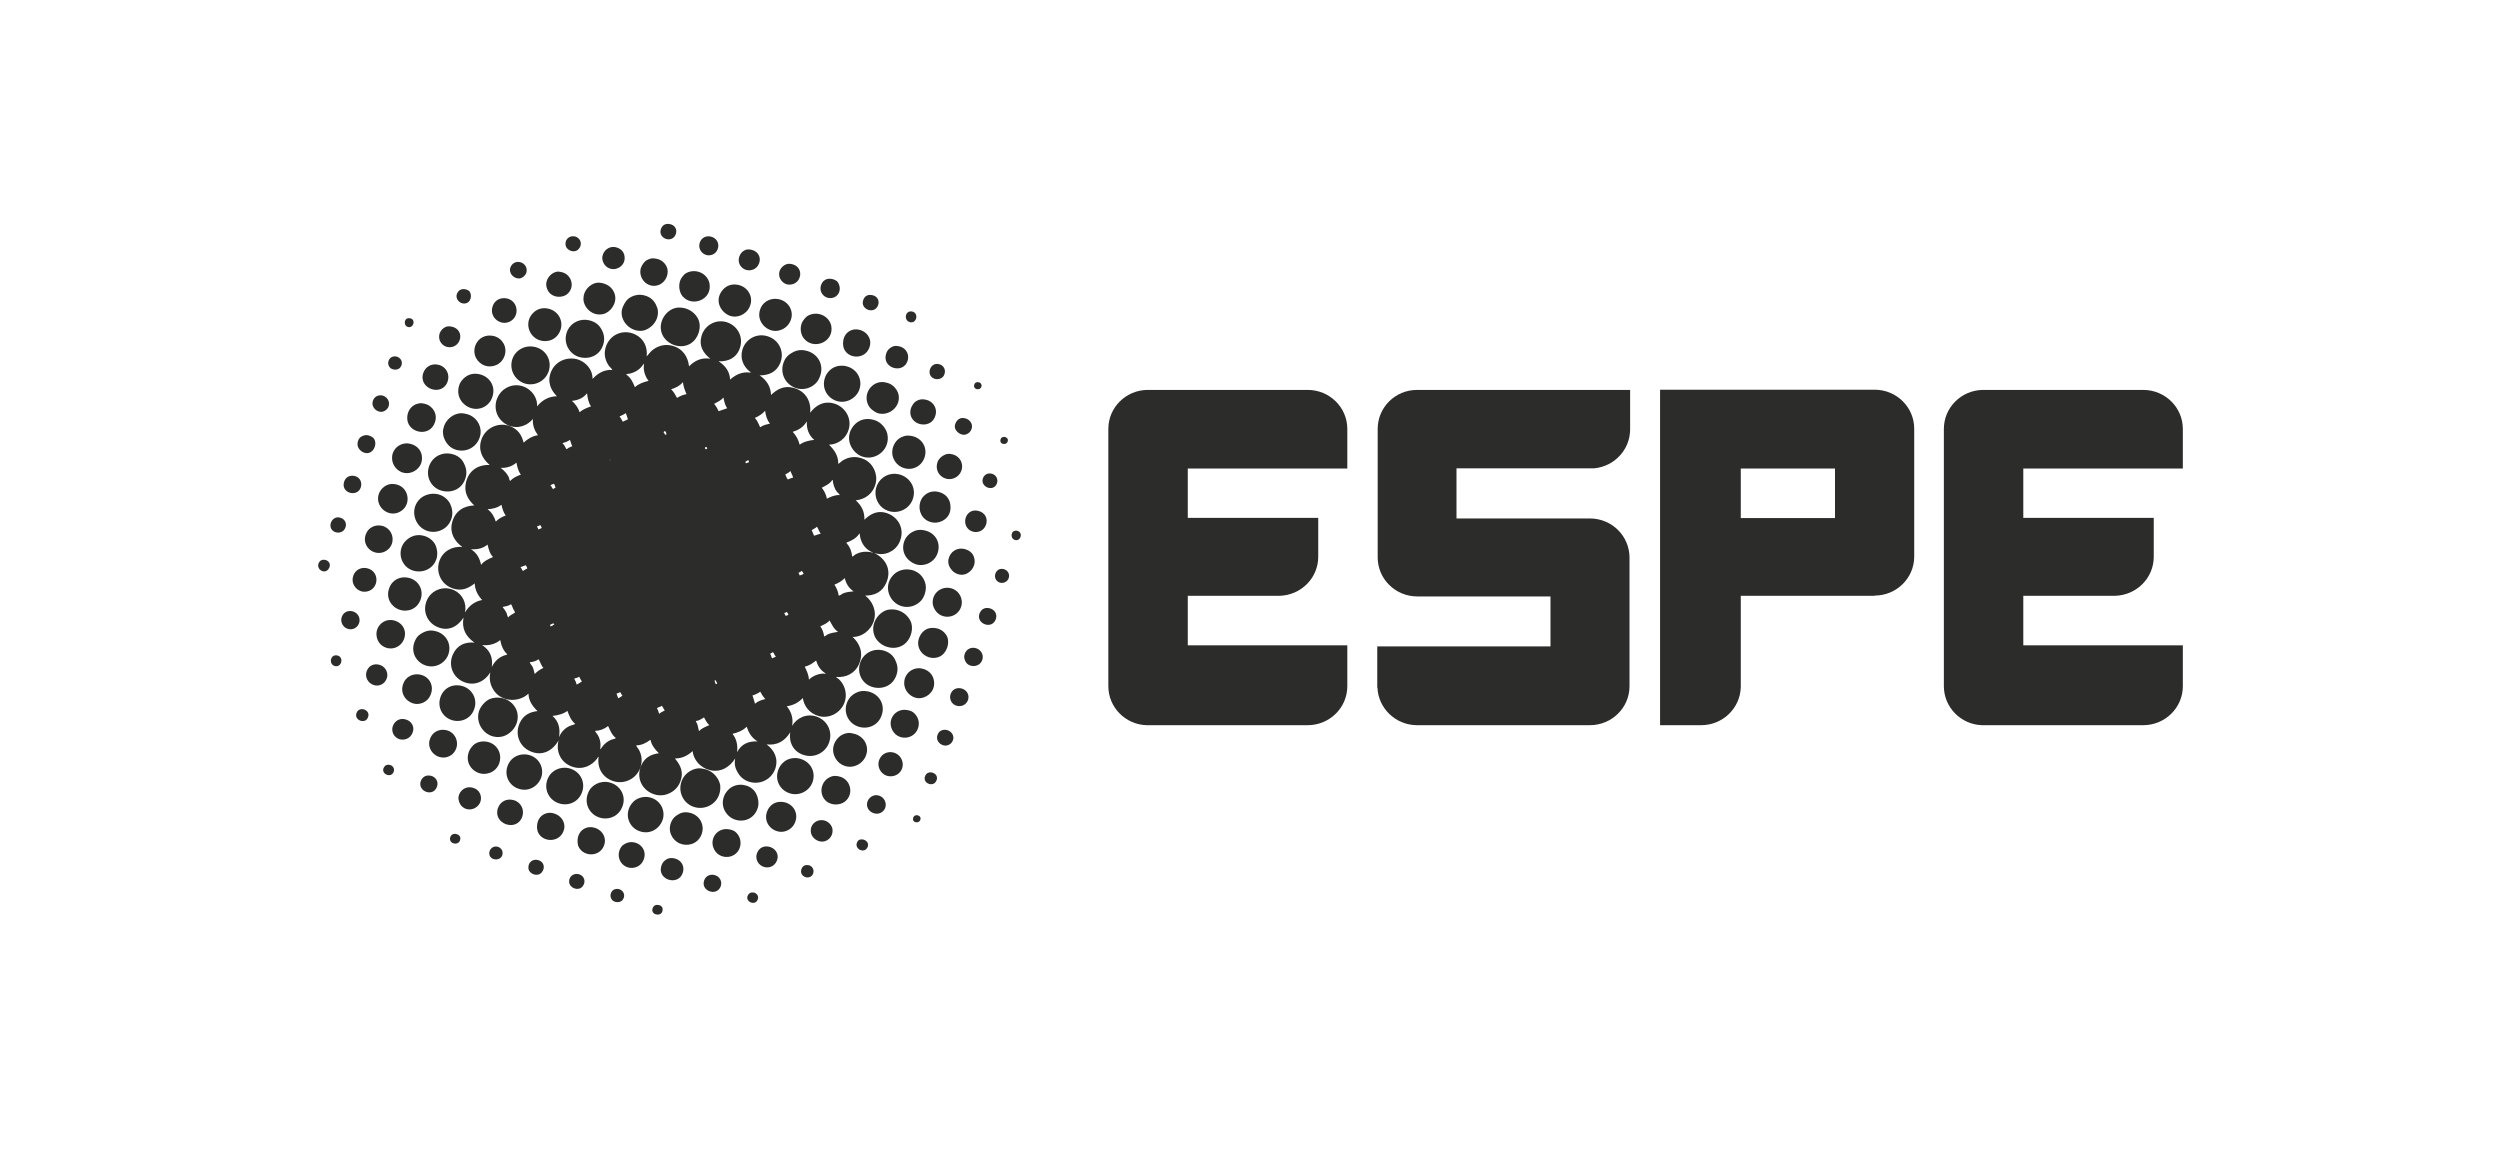
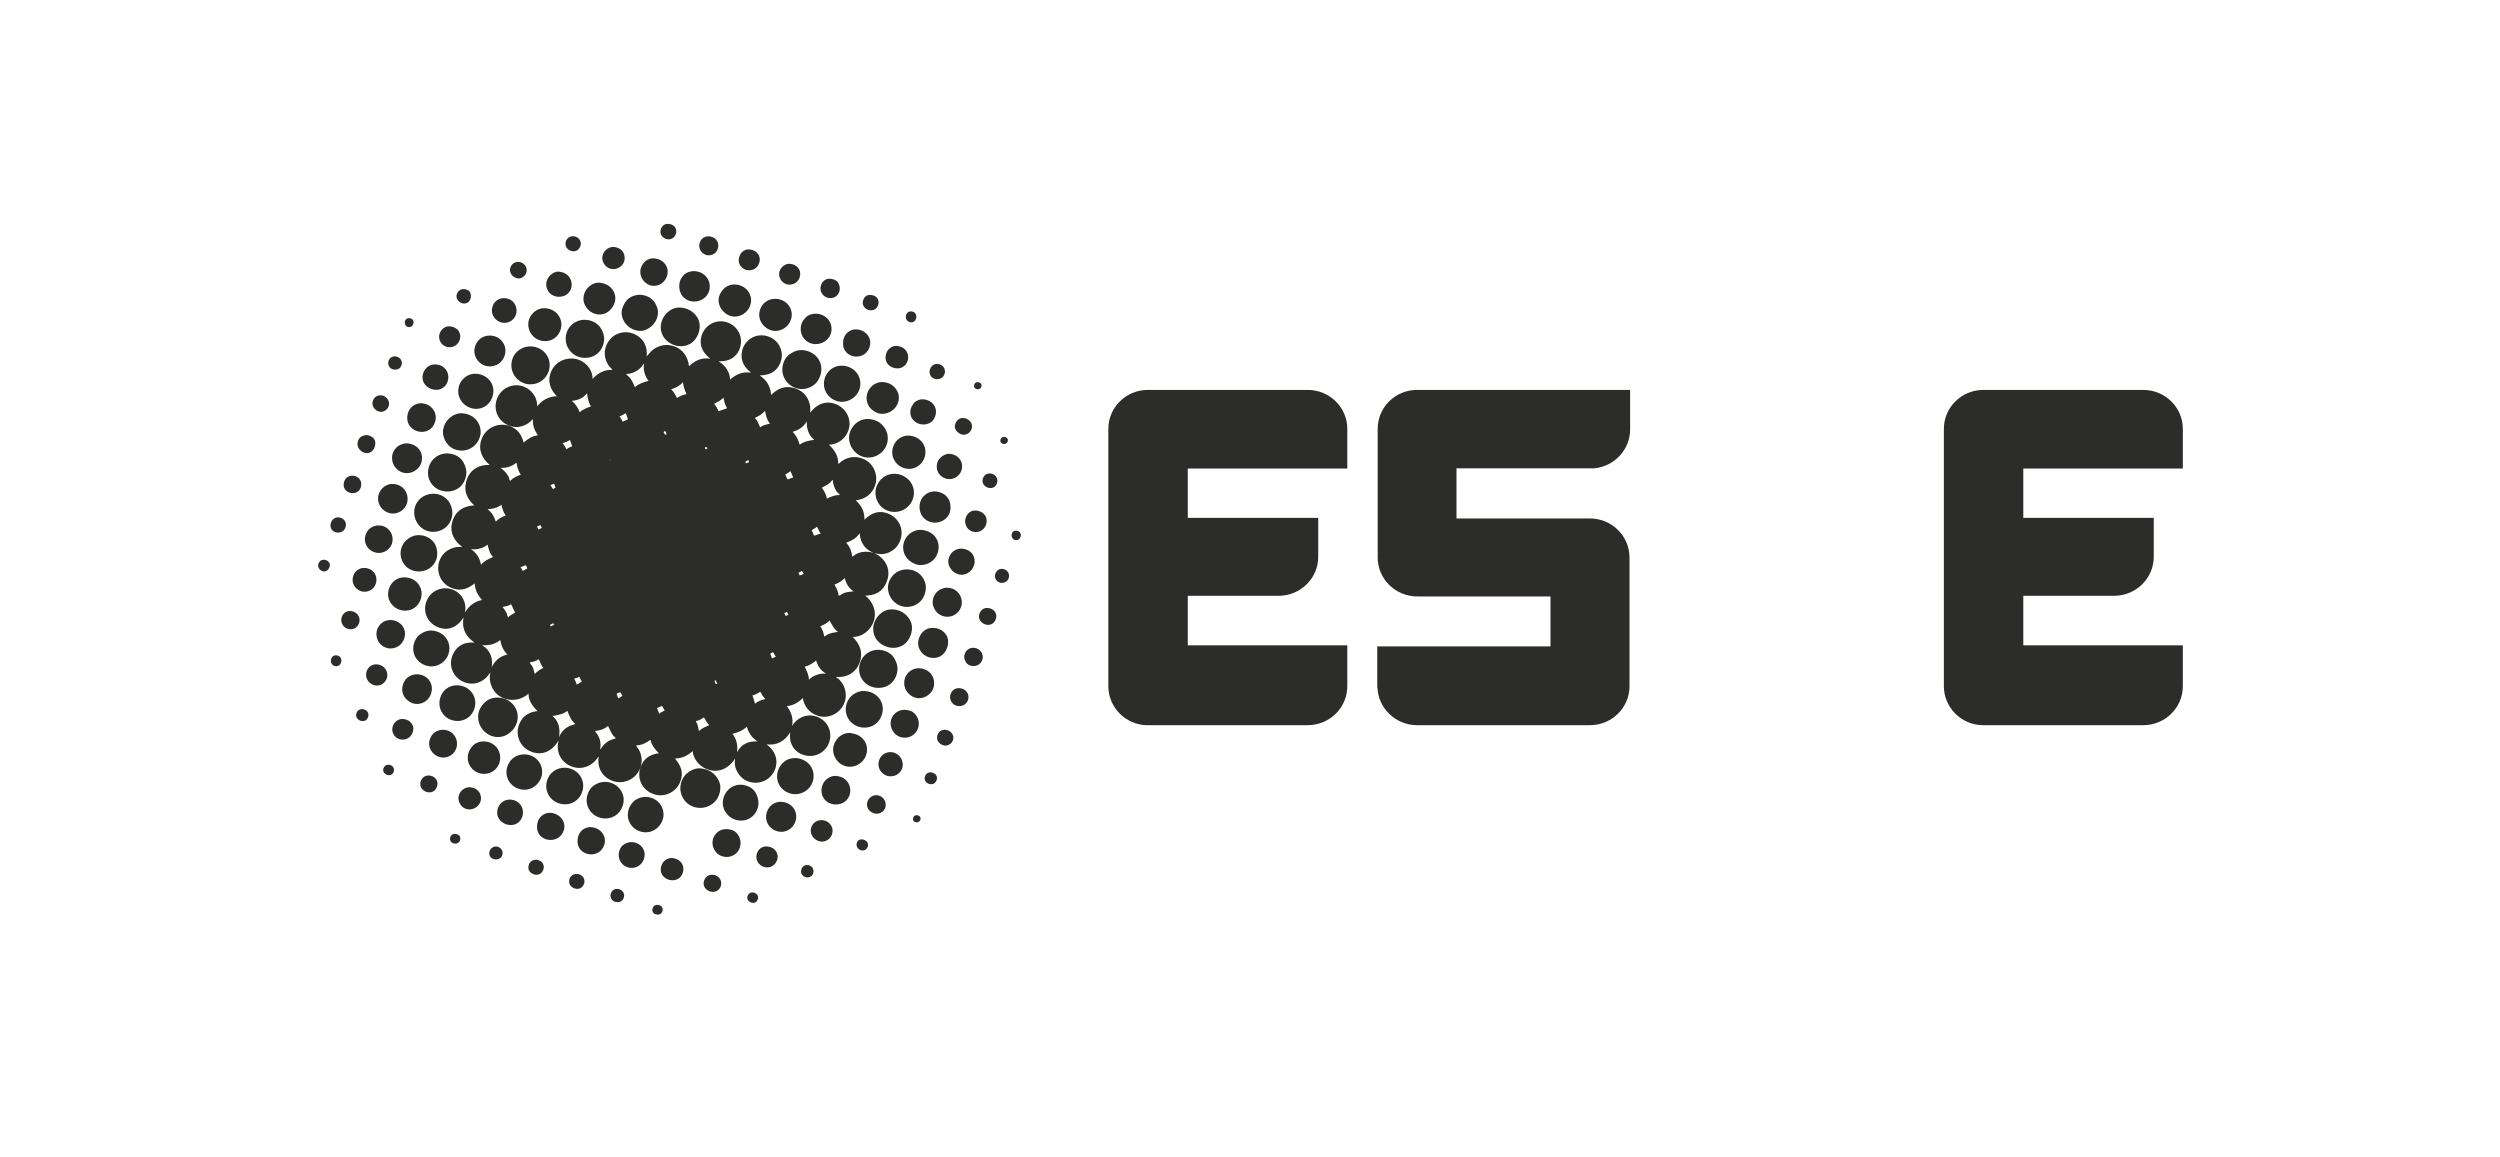
<svg xmlns="http://www.w3.org/2000/svg" width="134px" height="62px" viewBox="0 0 134 62" version="1.1">
  <title>espe</title>
  <g id="espe" stroke="none" stroke-width="1" fill="none" fill-rule="evenodd">
    <g id="sioux-logo-espe-bianco-v2" transform="translate(17, 12)" fill="#2C2C2A" fill-rule="nonzero">
      <path d="M22.972,2.461 C23.209,2.54 23.57,2.461 23.694,2.099 C23.807,1.761 23.604,1.456 23.276,1.388 C23.096,1.343 22.972,1.377 22.881,1.433 C22.802,1.478 22.689,1.569 22.633,1.738 C22.508,2.066 22.7,2.371 22.972,2.461 Z" id="Path" />
      <path d="M25.139,3.229 C25.376,3.308 25.738,3.229 25.862,2.868 C25.975,2.529 25.772,2.224 25.444,2.156 C25.264,2.111 25.139,2.156 25.049,2.213 C24.97,2.258 24.857,2.348 24.789,2.518 C24.687,2.823 24.868,3.128 25.139,3.229 Z" id="Path" />
      <path d="M20.87,1.671 C21.096,1.727 21.356,1.626 21.458,1.377 C21.593,1.061 21.413,0.745 21.085,0.677 C20.837,0.632 20.622,0.733 20.52,0.97 C20.396,1.264 20.565,1.592 20.87,1.671 Z" id="Path" />
      <path d="M27.565,3.975 C27.689,3.964 27.814,3.896 27.87,3.828 C28.107,3.591 28.006,3.218 27.87,3.083 C27.814,3.026 27.667,2.959 27.554,2.947 C27.396,2.925 27.294,2.959 27.226,3.004 C27.192,3.026 27.113,3.072 27.057,3.173 C26.82,3.602 27.158,4.02 27.565,3.975 Z" id="Path" />
      <path d="M19.222,0.552 C19.312,0.304 19.177,0.055 18.894,0.01 C18.657,-0.035 18.488,0.078 18.42,0.292 C18.262,0.789 19.03,1.072 19.222,0.552 Z" id="Path" />
      <path d="M30.066,4.359 C30.156,4.111 30.02,3.862 29.738,3.817 C29.489,3.772 29.331,3.885 29.264,4.099 C29.105,4.585 29.873,4.879 30.066,4.359 Z" id="Path" />
      <path d="M31.749,5.262 C32.133,5.387 32.269,4.777 31.896,4.698 C31.523,4.619 31.422,5.149 31.749,5.262 Z" id="Path" />
      <path d="M22.238,4.957 C22.622,5.036 23.13,4.787 23.243,4.256 C23.333,3.816 23.04,3.353 22.531,3.262 C22.159,3.195 21.842,3.353 21.65,3.658 C21.278,4.245 21.752,4.866 22.238,4.957 Z" id="Path" />
      <path d="M24.418,5.725 C24.802,5.804 25.31,5.556 25.423,5.025 C25.513,4.584 25.22,4.121 24.711,4.031 C24.339,3.963 23.966,4.133 23.796,4.46 C23.491,5.07 23.921,5.624 24.418,5.725 Z" id="Path" />
      <path d="M19.579,3.873 C20.099,4.495 21.206,4.054 21.025,3.173 C20.969,2.913 20.743,2.631 20.381,2.552 C20.099,2.495 19.85,2.574 19.692,2.699 C19.67,2.721 19.523,2.868 19.466,3.015 C19.353,3.309 19.41,3.659 19.579,3.873 Z" id="Path" />
      <path d="M26.098,6.154 C26.617,6.776 27.724,6.335 27.555,5.454 C27.498,5.194 27.272,4.912 26.911,4.833 C26.629,4.776 26.38,4.855 26.222,4.98 C26.199,5.002 26.052,5.149 25.985,5.296 C25.86,5.59 25.917,5.94 26.098,6.154 Z" id="Path" />
      <path d="M18.237,3.297 C18.576,3.218 18.87,2.811 18.768,2.394 C18.712,2.179 18.508,1.93 18.204,1.874 C18.057,1.84 17.955,1.84 17.865,1.863 C17.797,1.885 17.673,1.93 17.605,1.987 C17.548,2.032 17.402,2.19 17.345,2.382 C17.209,2.902 17.673,3.444 18.237,3.297 Z" id="Path" />
      <path d="M29.634,6.504 C29.713,6.132 29.453,5.748 29.024,5.668 C28.742,5.612 28.493,5.725 28.347,5.906 C28.143,6.154 28.166,6.55 28.245,6.708 C28.505,7.284 29.476,7.272 29.634,6.504 Z" id="Path" />
      <path d="M31.53,7.555 C31.631,7.431 31.688,7.262 31.677,7.115 C31.665,6.866 31.496,6.629 31.191,6.561 C31.033,6.527 30.931,6.539 30.852,6.573 C30.739,6.618 30.558,6.731 30.491,6.979 C30.299,7.646 31.157,7.984 31.53,7.555 Z" id="Path" />
      <path d="M15.435,2.224 C15.842,2.676 16.576,2.303 16.474,1.727 C16.44,1.49 16.271,1.298 15.955,1.241 C15.65,1.196 15.345,1.41 15.288,1.749 C15.254,1.919 15.345,2.122 15.435,2.224 Z" id="Path" />
      <path d="M14.011,1.354 C14.237,1.117 14.135,0.766 13.83,0.676 C13.559,0.608 13.288,0.789 13.311,1.105 C13.333,1.422 13.785,1.602 14.011,1.354 Z" id="Path" />
      <path d="M33.013,8.267 C33.239,8.391 33.499,8.301 33.589,8.132 C33.747,7.849 33.578,7.544 33.284,7.51 C32.866,7.443 32.64,8.052 33.013,8.267 Z" id="Path" />
      <path d="M29.838,21.28 C30.008,20.737 29.759,20.218 29.375,19.924 C29.861,19.924 30.29,19.743 30.505,19.235 C30.81,18.535 30.471,17.936 29.861,17.642 C30.166,17.733 30.426,17.71 30.652,17.609 C30.866,17.518 31.081,17.337 31.205,17.078 C31.544,16.355 31.137,15.654 30.437,15.474 C29.963,15.361 29.613,15.587 29.33,15.858 C29.353,15.428 29.172,15.09 28.867,14.818 C29.387,14.762 29.805,14.457 29.94,13.892 C30.053,13.407 29.805,12.842 29.319,12.616 C28.844,12.401 28.438,12.514 28.167,12.684 C28.076,12.74 28.02,12.819 27.93,12.864 C27.941,12.435 27.726,12.119 27.433,11.836 C27.896,11.825 28.37,11.52 28.506,10.955 C28.652,10.357 28.246,9.747 27.636,9.611 C27.116,9.487 26.71,9.747 26.427,10.12 C26.484,9.544 26.213,8.967 25.524,8.787 C25.027,8.651 24.643,8.866 24.326,9.171 C24.315,8.73 24.1,8.38 23.716,8.12 C24.191,8.12 24.609,7.962 24.823,7.454 C25.061,6.855 24.755,6.257 24.225,6.053 C23.603,5.805 22.96,6.155 22.79,6.754 C22.655,7.239 22.858,7.646 23.174,7.906 C23.197,7.917 23.242,7.928 23.231,7.973 C22.768,7.906 22.429,8.086 22.135,8.346 C22.112,7.928 21.898,7.612 21.514,7.363 C22.045,7.397 22.519,7.16 22.677,6.595 C22.824,6.076 22.576,5.534 22.056,5.308 C21.446,5.048 20.768,5.398 20.599,6.019 C20.452,6.539 20.689,6.923 21.073,7.228 C20.587,7.149 20.226,7.341 19.932,7.635 C19.876,7.149 19.627,6.686 19.017,6.528 C18.588,6.415 18.193,6.573 17.933,6.799 C17.831,6.889 17.764,7.002 17.662,7.104 C17.718,6.607 17.515,6.144 17.029,5.918 C16.397,5.624 15.64,5.929 15.448,6.675 C15.358,7.025 15.459,7.363 15.64,7.612 C15.697,7.691 15.787,7.748 15.821,7.827 C15.38,7.804 15.041,8.007 14.759,8.312 C14.782,7.725 14.217,7.172 13.55,7.217 C13.144,7.239 12.737,7.465 12.545,7.906 C12.308,8.459 12.523,8.911 12.85,9.239 C12.421,9.25 12.071,9.431 11.788,9.781 C11.822,9.227 11.359,8.696 10.749,8.651 C10.32,8.617 9.846,8.866 9.654,9.34 C9.416,9.905 9.665,10.549 10.241,10.797 C10.783,11.023 11.28,10.797 11.562,10.458 C11.54,10.809 11.653,11.08 11.834,11.328 C11.529,11.373 11.291,11.52 11.065,11.724 C10.975,11.351 10.783,11.001 10.309,10.831 C9.687,10.617 9.021,10.944 8.806,11.554 C8.614,12.108 8.84,12.582 9.247,12.921 C8.693,12.898 8.151,13.158 7.982,13.836 C7.846,14.367 8.072,14.773 8.422,15.09 C7.891,15.112 7.383,15.361 7.225,16.038 C7.101,16.581 7.372,17.021 7.778,17.315 C7.248,17.27 6.728,17.541 6.547,18.083 C6.355,18.648 6.626,19.325 7.27,19.54 C7.767,19.709 8.129,19.517 8.445,19.269 C8.456,19.619 8.614,19.913 8.84,20.161 C8.468,20.229 8.151,20.444 7.925,20.828 C8.027,20.319 7.778,19.834 7.327,19.63 C6.773,19.382 6.141,19.619 5.892,20.15 C5.61,20.76 5.915,21.37 6.423,21.596 C7.044,21.878 7.541,21.573 7.846,21.099 C7.733,21.697 7.971,22.127 8.434,22.443 C7.925,22.398 7.496,22.578 7.27,23.087 C7.01,23.685 7.293,24.307 7.835,24.544 C8.411,24.792 8.965,24.555 9.281,24.036 C9.179,24.499 9.349,24.939 9.642,25.21 C10.162,25.673 10.941,25.56 11.325,25.176 C11.337,25.56 11.54,25.854 11.811,26.114 C11.404,26.159 11.043,26.328 10.851,26.769 C10.58,27.379 10.862,28.012 11.404,28.26 C12.037,28.554 12.613,28.26 12.941,27.684 C12.782,28.283 13.053,28.881 13.675,29.096 C14.239,29.288 14.737,29.028 15.019,28.644 C15.041,28.61 15.041,28.565 15.087,28.565 C14.996,29.175 15.301,29.672 15.855,29.864 C16.465,30.067 17.12,29.74 17.323,29.141 C17.447,28.791 17.391,28.463 17.255,28.204 C17.21,28.113 17.142,28.068 17.097,27.955 C17.402,27.944 17.639,27.82 17.865,27.65 C17.922,27.933 18.102,28.17 18.317,28.373 C17.911,28.429 17.572,28.588 17.38,29.006 C17.052,29.706 17.447,30.429 18.148,30.598 C18.645,30.722 19.198,30.463 19.424,29.988 C19.695,29.401 19.469,29.006 19.176,28.655 C19.56,28.655 19.865,28.497 20.124,28.26 C20.17,28.701 20.508,29.141 21.039,29.277 C21.627,29.423 22.112,29.119 22.406,28.655 C22.35,28.938 22.406,29.175 22.53,29.39 C22.643,29.593 22.847,29.808 23.14,29.898 C23.728,30.09 24.349,29.785 24.552,29.209 C24.733,28.678 24.518,28.215 24.089,27.899 C24.643,27.966 25.061,27.729 25.354,27.255 C25.275,27.808 25.535,28.294 26.066,28.463 C26.642,28.655 27.252,28.35 27.444,27.786 C27.647,27.176 27.32,26.6 26.766,26.408 C26.235,26.227 25.716,26.475 25.456,26.905 C25.535,26.475 25.399,26.137 25.173,25.854 C25.512,25.809 25.795,25.662 26.032,25.414 C26.088,25.82 26.359,26.238 26.902,26.385 C27.5,26.543 28.144,26.159 28.302,25.538 C28.415,25.097 28.235,24.634 27.93,24.374 C27.896,24.352 27.828,24.341 27.828,24.284 C28.347,24.329 28.833,24.092 29.048,23.584 C29.296,23.008 29.093,22.499 28.698,22.138 C29.161,22.161 29.669,21.81 29.838,21.28 Z M10.681,12.797 C10.727,13.023 10.772,13.248 10.919,13.44 C10.704,13.519 10.501,13.61 10.343,13.779 C10.297,13.723 10.297,13.655 10.275,13.587 C10.184,13.395 10.038,13.226 9.834,13.079 C10.162,13.09 10.444,13 10.681,12.797 Z M10.105,15.632 C9.913,15.7 9.721,15.801 9.574,15.959 C9.495,15.7 9.371,15.474 9.134,15.293 C9.416,15.282 9.665,15.214 9.879,15.056 C9.925,15.259 9.981,15.462 10.105,15.632 Z M8.784,18.275 C8.716,17.936 8.569,17.642 8.242,17.439 C8.592,17.462 8.885,17.394 9.134,17.191 C9.19,17.428 9.247,17.676 9.428,17.857 C9.19,17.959 8.953,18.06 8.784,18.275 Z M14.465,9.08 C14.499,9.329 14.533,9.577 14.68,9.781 C14.465,9.86 14.239,9.939 14.07,10.097 C13.991,9.871 13.855,9.657 13.652,9.487 C13.968,9.453 14.251,9.352 14.465,9.08 Z M11.879,16.389 C11.822,16.343 11.834,16.276 11.777,16.23 C11.834,16.185 11.901,16.185 11.958,16.14 C11.969,16.14 12.037,16.287 12.037,16.287 C12.014,16.343 11.901,16.332 11.879,16.389 Z M11.257,18.478 C11.178,18.501 11.111,18.557 11.032,18.602 C10.964,18.546 10.964,18.456 10.896,18.399 C10.998,18.365 11.088,18.331 11.178,18.297 C11.224,18.354 11.257,18.41 11.257,18.478 Z M12.647,14.22 C12.579,14.152 12.568,14.073 12.5,14.005 C12.556,13.971 12.636,13.96 12.692,13.926 C12.737,13.983 12.737,14.062 12.782,14.118 C12.748,14.186 12.681,14.163 12.647,14.22 Z M13.471,12.006 C13.46,12.006 13.392,12.085 13.37,12.074 C13.336,12.062 13.291,11.938 13.268,11.904 C13.223,11.836 13.189,11.791 13.144,11.757 C13.291,11.712 13.426,11.667 13.55,11.577 C13.596,11.69 13.618,11.814 13.675,11.916 C13.618,11.949 13.528,11.972 13.471,12.006 Z M10.388,20.387 C10.433,20.432 10.456,20.511 10.501,20.624 C10.523,20.67 10.614,20.805 10.602,20.828 C10.602,20.85 10.433,20.929 10.41,20.952 C10.331,20.997 10.286,21.031 10.241,21.099 C10.184,21.02 10.184,20.929 10.151,20.85 C10.094,20.737 10.015,20.636 9.936,20.534 C10.105,20.5 10.263,20.478 10.388,20.387 Z M9.947,23.166 C9.71,23.267 9.507,23.459 9.36,23.753 C9.428,23.245 9.27,22.85 8.84,22.578 C9.224,22.612 9.552,22.522 9.812,22.307 C9.868,22.601 9.97,22.872 10.196,23.075 C10.117,23.121 10.026,23.121 9.947,23.166 Z M11.664,24.126 C11.619,24.002 11.608,23.866 11.551,23.753 C11.506,23.663 11.427,23.595 11.393,23.493 C11.574,23.482 11.732,23.437 11.867,23.335 C11.969,23.482 11.992,23.663 12.127,23.798 C11.969,23.877 11.8,23.968 11.664,24.126 Z M12.715,21.46 C12.647,21.517 12.579,21.562 12.5,21.573 C12.511,21.539 12.489,21.517 12.477,21.494 C12.545,21.471 12.669,21.359 12.715,21.46 Z M15.719,12.706 C15.73,12.74 15.674,12.65 15.674,12.627 C15.663,12.593 15.719,12.684 15.719,12.706 Z M16.386,10.605 C16.318,10.515 16.284,10.402 16.205,10.323 C16.318,10.266 16.442,10.221 16.544,10.142 C16.589,10.244 16.612,10.368 16.657,10.47 C16.566,10.538 16.465,10.549 16.386,10.605 Z M17.029,8.753 C16.928,8.493 16.815,8.245 16.555,8.064 C16.634,8.03 16.736,8.041 16.826,8.007 C17.075,7.94 17.346,7.77 17.504,7.488 C17.526,7.556 17.504,7.623 17.504,7.691 C17.504,7.94 17.606,8.222 17.764,8.414 C17.493,8.482 17.244,8.561 17.029,8.753 Z M19.605,8.482 C19.627,8.708 19.706,8.922 19.797,9.126 C19.616,9.159 19.447,9.227 19.289,9.329 C19.198,9.171 19.119,9.001 18.972,8.866 C19.221,8.787 19.435,8.685 19.605,8.482 Z M14.047,24.273 C14.093,24.352 14.127,24.453 14.194,24.521 C14.104,24.578 14.014,24.657 13.901,24.691 C13.889,24.578 13.833,24.476 13.776,24.374 C13.867,24.341 13.968,24.329 14.047,24.273 Z M18.566,11.17 C18.577,11.125 18.622,11.125 18.645,11.102 C18.701,11.147 18.712,11.215 18.724,11.283 C18.622,11.351 18.633,11.227 18.566,11.17 Z M13.584,26.893 C13.347,26.984 13.099,27.176 12.963,27.515 C13.042,27.04 12.941,26.656 12.613,26.374 C12.907,26.34 13.189,26.272 13.415,26.103 C13.505,26.362 13.607,26.611 13.833,26.803 C13.754,26.848 13.675,26.859 13.584,26.893 Z M21.774,9.306 C21.819,9.51 21.853,9.713 21.977,9.882 C21.819,9.928 21.672,9.995 21.514,10.041 C21.457,9.894 21.378,9.769 21.277,9.645 C21.457,9.544 21.638,9.476 21.774,9.306 Z M16.239,25.097 C16.295,25.154 16.307,25.233 16.363,25.289 C16.284,25.346 16.216,25.402 16.126,25.425 C16.115,25.335 16.069,25.267 16.047,25.188 C16.103,25.142 16.182,25.142 16.239,25.097 Z M20.78,12.006 C20.825,11.927 20.915,11.961 20.904,12.051 C20.87,12.051 20.847,12.096 20.813,12.074 C20.802,12.04 20.791,12.017 20.78,12.006 Z M15.764,27.65 C15.572,27.729 15.403,27.853 15.256,28.057 C15.233,28.091 15.211,28.147 15.166,28.158 C15.222,27.853 15.166,27.605 15.03,27.379 C14.985,27.311 14.928,27.255 14.895,27.176 C15.166,27.164 15.392,27.074 15.595,26.916 C15.708,27.142 15.787,27.39 16.013,27.56 C15.934,27.616 15.843,27.616 15.764,27.65 Z M18.328,26.261 C18.306,26.159 18.261,26.046 18.215,25.956 C18.295,25.899 18.396,25.888 18.475,25.832 C18.543,25.911 18.566,26.001 18.633,26.08 C18.532,26.137 18.419,26.182 18.328,26.261 Z M22.948,12.763 C22.993,12.706 23.061,12.695 23.106,12.661 C23.129,12.695 23.152,12.729 23.14,12.785 C23.072,12.774 23.039,12.842 22.971,12.83 C22.982,12.808 22.971,12.785 22.948,12.763 Z M23.863,10.831 C23.841,10.843 23.75,10.899 23.75,10.899 C23.728,10.888 23.682,10.752 23.66,10.718 C23.603,10.594 23.558,10.504 23.457,10.402 C23.66,10.312 23.852,10.199 24.01,10.018 C24.044,10.278 24.112,10.515 24.27,10.707 C24.134,10.741 23.999,10.763 23.863,10.831 Z M20.463,27.187 C20.429,27.063 20.418,26.927 20.362,26.78 C20.35,26.758 20.294,26.667 20.294,26.667 C20.305,26.634 20.418,26.622 20.452,26.611 C20.542,26.577 20.678,26.487 20.734,26.453 C20.813,26.6 20.893,26.746 21.017,26.871 C20.825,26.95 20.621,27.029 20.463,27.187 Z M25.23,13.7 C25.162,13.621 25.128,13.531 25.094,13.429 C25.185,13.373 25.286,13.339 25.365,13.248 C25.411,13.361 25.478,13.474 25.512,13.599 C25.399,13.621 25.32,13.666 25.23,13.7 Z M21.446,24.623 C21.344,24.758 21.322,24.555 21.299,24.476 C21.322,24.476 21.333,24.465 21.344,24.453 C21.389,24.499 21.401,24.566 21.446,24.623 Z M25.862,11.836 C25.795,11.577 25.682,11.351 25.49,11.147 C25.783,11.057 26.054,10.91 26.247,10.583 C26.224,10.989 26.348,11.328 26.642,11.577 C26.359,11.611 26.088,11.667 25.862,11.836 Z M27.613,13.723 C27.625,13.723 27.636,13.734 27.636,13.745 C27.658,13.971 27.726,14.186 27.862,14.367 C27.907,14.423 27.986,14.457 28.009,14.536 C27.737,14.525 27.534,14.626 27.32,14.728 C27.286,14.514 27.184,14.322 27.049,14.141 C27.252,14.028 27.466,13.949 27.613,13.723 Z M25.162,20.794 C25.219,20.839 25.23,20.895 25.264,20.952 C25.207,20.974 25.162,21.008 25.094,21.008 C25.117,20.941 25.027,20.907 25.038,20.862 C25.061,20.828 25.128,20.862 25.162,20.794 Z M25.806,18.693 C25.862,18.682 25.919,18.636 25.975,18.602 C26.032,18.648 26.043,18.715 26.077,18.761 C25.998,18.795 25.93,18.84 25.851,18.84 C25.862,18.772 25.795,18.749 25.806,18.693 Z M24.428,22.951 C24.496,23.019 24.507,23.121 24.586,23.188 C24.53,23.245 24.439,23.245 24.383,23.29 C24.338,23.211 24.338,23.121 24.281,23.053 C24.315,22.985 24.383,23.008 24.428,22.951 Z M26.631,16.716 C26.597,16.614 26.551,16.513 26.506,16.422 C26.597,16.343 26.71,16.321 26.789,16.23 C26.868,16.355 26.902,16.49 26.992,16.603 C26.879,16.626 26.766,16.682 26.631,16.716 Z M23.75,25.075 C23.818,25.21 23.908,25.346 24.021,25.47 C23.818,25.515 23.626,25.583 23.468,25.719 C23.434,25.572 23.378,25.425 23.332,25.278 C23.479,25.233 23.626,25.165 23.75,25.075 Z M22.508,28.317 C22.553,27.921 22.474,27.594 22.259,27.334 C22.542,27.266 22.813,27.164 23.027,26.95 C23.118,27.255 23.276,27.537 23.603,27.74 C23.129,27.718 22.745,27.865 22.508,28.317 Z M27.128,24.103 C26.845,24.115 26.563,24.228 26.359,24.431 C26.348,24.171 26.235,23.945 26.134,23.731 C26.371,23.685 26.563,23.55 26.744,23.403 C26.823,23.674 26.969,23.923 27.263,24.103 C27.229,24.126 27.161,24.103 27.128,24.103 Z M28.155,19.822 C28.088,19.856 28.042,19.924 27.952,19.924 C27.93,19.709 27.839,19.517 27.726,19.337 C27.93,19.258 28.122,19.145 28.28,18.986 C28.347,19.269 28.483,19.517 28.754,19.698 C28.528,19.721 28.336,19.732 28.155,19.822 Z M27.918,21.867 C27.726,21.901 27.534,21.923 27.365,22.002 C27.297,22.036 27.252,22.093 27.173,22.115 C27.15,21.912 27.082,21.731 26.969,21.573 C27.15,21.483 27.331,21.415 27.466,21.257 C27.591,21.471 27.681,21.709 27.918,21.867 Z M28.867,17.71 C28.799,17.744 28.754,17.812 28.675,17.834 C28.652,17.541 28.539,17.292 28.359,17.089 C28.63,16.987 28.89,16.863 29.07,16.592 C29.082,16.592 29.082,16.603 29.082,16.603 C29.104,16.999 29.308,17.383 29.692,17.575 C29.714,17.586 29.805,17.597 29.782,17.62 C29.409,17.529 29.116,17.575 28.867,17.71 Z" id="Shape" />
      <path d="M20.079,6.369 C20.395,6.143 20.587,5.635 20.474,5.239 C20.406,4.968 20.124,4.618 19.683,4.516 C19.525,4.483 19.345,4.471 19.22,4.505 C18.735,4.607 18.283,5.194 18.452,5.804 C18.633,6.448 19.503,6.798 20.079,6.369 Z" id="Path" />
      <path d="M25.771,8.832 C26.189,8.922 26.709,8.73 26.912,8.267 C27.228,7.601 26.855,6.923 26.166,6.787 C25.839,6.72 25.602,6.81 25.387,6.945 C25.274,7.025 25.139,7.115 25.037,7.341 C24.743,7.973 25.093,8.674 25.771,8.832 Z" id="Path" />
      <path d="M27.828,9.487 C28.325,9.656 28.878,9.374 29.059,8.888 C29.251,8.346 28.946,7.781 28.381,7.635 C28.133,7.567 27.907,7.601 27.726,7.68 C27.523,7.77 27.308,7.973 27.218,8.244 C27.037,8.775 27.308,9.306 27.828,9.487 Z" id="Path" />
      <path d="M17.445,5.726 C17.863,5.658 18.337,5.195 18.258,4.619 C18.247,4.506 18.19,4.427 18.167,4.348 C18.055,4.111 17.863,3.896 17.467,3.817 C17.128,3.749 16.801,3.896 16.643,4.043 C16.53,4.144 16.383,4.404 16.338,4.585 C16.202,5.206 16.801,5.816 17.445,5.726 Z" id="Path" />
      <path d="M29.635,9.859 C29.714,9.95 29.883,10.085 30.041,10.142 C30.629,10.334 31.306,9.803 31.159,9.137 C31.103,8.899 30.877,8.594 30.538,8.515 C30.369,8.47 30.256,8.47 30.12,8.493 C29.872,8.549 29.612,8.73 29.499,9.046 C29.386,9.351 29.476,9.668 29.635,9.859 Z" id="Path" />
      <path d="M15.336,4.833 C15.72,4.742 16.081,4.256 15.957,3.793 C15.889,3.522 15.663,3.251 15.268,3.172 C15.121,3.138 15.008,3.15 14.918,3.172 C14.635,3.24 14.285,3.545 14.274,3.974 C14.24,4.437 14.726,4.979 15.336,4.833 Z" id="Path" />
      <path d="M12.421,3.658 C12.669,3.974 13.133,3.963 13.381,3.782 C13.855,3.409 13.641,2.698 13.099,2.585 C12.952,2.551 12.895,2.551 12.805,2.573 C12.523,2.641 12.195,2.98 12.297,3.398 C12.308,3.454 12.364,3.59 12.421,3.658 Z" id="Path" />
      <path d="M31.884,10.424 C32.132,10.842 32.844,10.887 33.081,10.413 C33.318,9.961 33.047,9.498 32.596,9.419 C32.437,9.385 32.324,9.408 32.234,9.441 C32.099,9.487 31.963,9.588 31.884,9.758 C31.726,10.029 31.805,10.311 31.884,10.424 Z" id="Path" />
      <path d="M10.906,2.913 C11.019,2.879 11.155,2.777 11.211,2.619 C11.29,2.359 11.132,2.122 10.895,2.054 C10.658,1.998 10.443,2.099 10.353,2.348 C10.251,2.687 10.601,2.992 10.906,2.913 Z" id="Path" />
      <path d="M29.206,12.468 C29.94,12.728 30.742,12.084 30.561,11.259 C30.505,11 30.257,10.616 29.827,10.503 C29.308,10.356 28.867,10.57 28.63,11 C28.302,11.61 28.686,12.276 29.206,12.468 Z" id="Path" />
      <path d="M13.898,7.08 C14.361,7.295 15.016,7.182 15.276,6.617 C15.445,6.256 15.389,5.951 15.276,5.725 C15.151,5.454 14.937,5.239 14.541,5.16 C14.09,5.07 13.627,5.284 13.423,5.702 C13.152,6.301 13.457,6.866 13.898,7.08 Z" id="Path" />
      <path d="M11.91,6.234 C12.339,6.381 12.859,6.211 13.04,5.692 C13.209,5.206 12.938,4.686 12.418,4.551 C12.068,4.46 11.775,4.573 11.583,4.765 C11.097,5.24 11.311,6.019 11.91,6.234 Z" id="Path" />
      <path d="M31.337,13.045 C31.879,13.293 32.455,12.977 32.58,12.435 C32.693,11.961 32.41,11.486 31.891,11.373 C31.721,11.339 31.586,11.339 31.473,11.373 C31.269,11.43 31.043,11.565 30.908,11.859 C30.682,12.367 30.942,12.864 31.337,13.045 Z" id="Path" />
      <path d="M10.321,5.24 C10.875,4.969 10.784,4.133 10.174,3.997 C9.858,3.929 9.519,4.065 9.406,4.415 C9.203,4.991 9.813,5.488 10.321,5.24 Z" id="Path" />
      <path d="M7.902,4.268 C8.274,4.246 8.32,3.76 8.139,3.59 C8.094,3.557 7.981,3.5 7.902,3.5 C7.732,3.477 7.619,3.557 7.585,3.602 C7.303,3.907 7.585,4.291 7.902,4.268 Z" id="Path" />
      <path d="M11.109,8.549 C11.628,8.718 12.216,8.458 12.408,7.905 C12.6,7.329 12.272,6.753 11.708,6.606 C11.165,6.459 10.634,6.753 10.465,7.238 C10.284,7.769 10.555,8.357 11.109,8.549 Z" id="Path" />
      <path d="M30.27,15.191 C30.801,15.643 31.603,15.451 31.885,14.853 C32.179,14.22 31.806,13.565 31.162,13.418 C30.699,13.316 30.225,13.542 30.021,13.983 C29.796,14.48 29.999,14.954 30.27,15.191 Z" id="Path" />
      <path d="M8.996,7.6 C9.369,7.724 9.877,7.566 10.046,7.069 C10.205,6.606 9.934,6.143 9.493,6.018 C9.053,5.894 8.623,6.109 8.476,6.527 C8.307,7.012 8.589,7.464 8.996,7.6 Z" id="Path" />
      <path d="M6.918,6.583 C7.155,6.662 7.517,6.583 7.641,6.222 C7.754,5.883 7.551,5.578 7.223,5.51 C7.042,5.465 6.918,5.499 6.828,5.555 C6.749,5.6 6.636,5.691 6.568,5.86 C6.455,6.188 6.647,6.493 6.918,6.583 Z" id="Path" />
      <path d="M4.85,5.521 C5.155,5.634 5.324,5.103 4.963,5.058 C4.647,5.013 4.613,5.442 4.85,5.521 Z" id="Path" />
      <path d="M8.32,9.893 C8.692,9.984 9.156,9.814 9.347,9.385 C9.63,8.775 9.28,8.177 8.67,8.052 C8.376,7.996 8.139,8.064 7.958,8.199 C7.879,8.256 7.744,8.369 7.653,8.549 C7.371,9.193 7.777,9.769 8.32,9.893 Z" id="Path" />
      <path d="M6.997,8.436 C7.121,8.063 6.918,7.656 6.511,7.555 C6.149,7.464 5.811,7.634 5.686,7.995 C5.404,8.842 6.714,9.294 6.997,8.436 Z" id="Path" />
      <path d="M3.939,7.737 C4.097,7.85 4.346,7.838 4.459,7.691 C4.651,7.432 4.481,7.149 4.222,7.104 C4.075,7.081 3.95,7.149 3.894,7.217 C3.725,7.443 3.837,7.657 3.939,7.737 Z" id="Path" />
      <path d="M7.271,12.039 C7.859,12.333 8.57,12.039 8.74,11.35 C8.853,10.864 8.548,10.288 7.938,10.175 C7.734,10.13 7.599,10.153 7.486,10.187 C7.204,10.266 6.853,10.537 6.763,10.977 C6.661,11.384 6.932,11.87 7.271,12.039 Z" id="Path" />
      <path d="M6.311,10.64 C6.469,10.199 6.21,9.759 5.78,9.646 C5.645,9.612 5.566,9.6 5.464,9.623 C5.216,9.657 4.967,9.826 4.865,10.143 C4.809,10.323 4.82,10.515 4.865,10.64 C5.057,11.238 6.051,11.396 6.311,10.64 Z" id="Path" />
      <path d="M3.528,10.062 C3.641,10.028 3.788,9.927 3.833,9.769 C3.912,9.509 3.743,9.272 3.517,9.204 C3.28,9.147 3.065,9.249 2.986,9.486 C2.873,9.836 3.223,10.141 3.528,10.062 Z" id="Path" />
      <path d="M7.168,12.323 C6.716,12.232 6.253,12.447 6.05,12.865 C5.768,13.463 6.061,14.039 6.513,14.243 C6.976,14.457 7.631,14.344 7.891,13.78 C8.061,13.418 8.004,13.125 7.891,12.887 C7.778,12.616 7.564,12.402 7.168,12.323 Z" id="Path" />
      <path d="M4.951,11.779 C4.635,11.712 4.319,11.87 4.172,12.073 C4.047,12.231 4.014,12.401 4.014,12.536 C4.002,12.943 4.33,13.349 4.793,13.361 C5.154,13.372 5.606,13.09 5.618,12.581 C5.64,12.231 5.414,11.87 4.951,11.779 Z" id="Path" />
      <path d="M2.707,12.288 C3.08,12.243 3.249,11.712 3.001,11.464 C2.955,11.419 2.831,11.351 2.707,11.328 C2.515,11.294 2.357,11.407 2.311,11.441 C2.176,11.566 2.153,11.758 2.165,11.859 C2.187,12.074 2.436,12.311 2.707,12.288 Z" id="Path" />
      <path d="M6.47,14.49 C6.064,14.4 5.702,14.558 5.51,14.739 C4.979,15.258 5.194,16.038 5.668,16.343 C6.199,16.693 6.956,16.467 7.182,15.846 C7.306,15.518 7.227,15.202 7.125,14.999 C7.024,14.795 6.798,14.569 6.47,14.49 Z" id="Path" />
      <path d="M4.263,13.97 C4.048,13.914 3.89,13.936 3.732,14.004 C3.574,14.072 3.393,14.23 3.303,14.479 C3.088,15.134 3.777,15.744 4.398,15.45 C5.087,15.111 4.94,14.14 4.263,13.97 Z" id="Path" />
      <path d="M1.986,13.508 C1.737,13.463 1.523,13.576 1.444,13.825 C1.252,14.435 2.155,14.672 2.336,14.129 C2.426,13.87 2.302,13.565 1.986,13.508 Z" id="Path" />
      <path d="M5.747,16.728 C5.442,16.637 5.193,16.694 5.001,16.795 C4.82,16.897 4.606,17.078 4.515,17.371 C4.436,17.62 4.47,17.891 4.572,18.094 C4.933,18.851 6.108,18.806 6.391,17.97 C6.481,17.699 6.424,17.394 6.345,17.224 C6.255,17.021 6.029,16.807 5.747,16.728 Z" id="Path" />
      <path d="M3.486,16.185 C3.113,16.095 2.729,16.275 2.605,16.648 C2.447,17.089 2.707,17.473 3.057,17.597 C3.396,17.721 3.847,17.574 4.006,17.145 C4.141,16.727 3.915,16.298 3.486,16.185 Z" id="Path" />
      <path d="M1.172,15.733 C0.754,15.677 0.528,16.275 0.901,16.49 C1.127,16.614 1.387,16.524 1.477,16.354 C1.646,16.072 1.477,15.778 1.172,15.733 Z" id="Path" />
      <path d="M4.918,18.974 C4.455,18.861 4.015,19.076 3.857,19.539 C3.676,20.047 3.958,20.522 4.41,20.68 C4.817,20.827 5.37,20.669 5.551,20.115 C5.72,19.607 5.427,19.099 4.918,18.974 Z" id="Path" />
      <path d="M2.67,18.456 C2.353,18.388 2.037,18.546 1.935,18.862 C1.811,19.213 2.014,19.574 2.342,19.687 C2.613,19.777 3.008,19.676 3.144,19.292 C3.268,18.908 3.054,18.535 2.67,18.456 Z" id="Path" />
      <path d="M0.38,18.003 C0.255,17.992 0.165,18.048 0.12,18.116 C-0.129,18.466 0.38,18.828 0.606,18.5 C0.775,18.274 0.639,18.026 0.38,18.003 Z" id="Path" />
      <path d="M25.875,28.667 C25.627,28.599 25.401,28.633 25.22,28.712 C25.017,28.802 24.802,29.006 24.712,29.277 C24.52,29.808 24.802,30.35 25.322,30.519 C25.819,30.689 26.384,30.406 26.553,29.921 C26.745,29.367 26.44,28.814 25.875,28.667 Z" id="Path" />
      <path d="M6.308,21.821 C6.059,21.764 5.856,21.81 5.686,21.9 C5.517,21.99 5.37,22.069 5.246,22.34 C4.964,22.95 5.325,23.56 5.912,23.696 C6.342,23.798 6.805,23.572 6.997,23.165 C7.268,22.555 6.906,21.945 6.308,21.821 Z" id="Path" />
      <path d="M4.074,21.246 C3.78,21.189 3.487,21.302 3.306,21.562 C3.069,21.912 3.193,22.33 3.396,22.533 C3.837,22.963 4.571,22.748 4.695,22.115 C4.774,21.731 4.537,21.336 4.074,21.246 Z" id="Path" />
      <path d="M1.868,20.76 C1.631,20.715 1.382,20.817 1.303,21.122 C1.258,21.302 1.337,21.573 1.585,21.686 C1.868,21.811 2.184,21.664 2.263,21.348 C2.32,21.076 2.15,20.817 1.868,20.76 Z" id="Path" />
      <path d="M9.937,25.424 C9.655,25.356 9.395,25.401 9.225,25.48 C9,25.593 8.774,25.831 8.672,26.124 C8.446,26.858 9.101,27.66 9.915,27.48 C10.366,27.378 10.863,26.858 10.728,26.203 C10.66,25.887 10.389,25.526 9.937,25.424 Z" id="Path" />
      <path d="M20.756,29.22 C20.62,29.186 20.496,29.175 20.406,29.186 C20.101,29.22 19.728,29.423 19.559,29.808 C19.344,30.293 19.536,30.745 19.751,30.971 C20.259,31.513 21.196,31.378 21.513,30.677 C21.592,30.485 21.626,30.316 21.603,30.079 C21.547,29.785 21.287,29.333 20.756,29.22 Z" id="Path" />
      <path d="M7.768,24.769 C7.26,24.634 6.774,24.871 6.605,25.379 C6.424,25.921 6.729,26.43 7.192,26.588 C7.633,26.746 8.232,26.577 8.424,25.989 C8.604,25.47 8.311,24.916 7.768,24.769 Z" id="Path" />
      <path d="M22.925,30.09 C22.609,30.011 22.338,30.101 22.146,30.237 C22.078,30.282 21.908,30.44 21.818,30.655 C21.649,31.073 21.773,31.434 22.021,31.694 C22.496,32.18 23.399,32.067 23.625,31.276 C23.693,31.016 23.625,30.722 23.535,30.553 C23.445,30.361 23.241,30.158 22.925,30.09 Z" id="Path" />
      <path d="M25.069,31.005 C24.618,30.892 24.245,31.118 24.109,31.513 C23.906,32.101 24.38,32.598 24.9,32.586 C25.194,32.575 25.51,32.394 25.634,32.033 C25.792,31.57 25.521,31.118 25.069,31.005 Z" id="Path" />
      <path d="M5.521,24.16 C5.239,24.104 5.002,24.194 4.855,24.307 C4.821,24.341 4.697,24.431 4.629,24.612 C4.403,25.143 4.753,25.595 5.16,25.708 C5.499,25.798 5.916,25.64 6.075,25.256 C6.289,24.759 6.018,24.262 5.521,24.16 Z" id="Path" />
      <path d="M3.27,23.617 C3.089,23.583 2.931,23.64 2.83,23.719 C2.818,23.73 2.728,23.809 2.683,23.911 C2.502,24.283 2.739,24.656 3.089,24.735 C3.372,24.792 3.677,24.634 3.756,24.272 C3.801,23.978 3.609,23.673 3.27,23.617 Z" id="Path" />
      <path d="M1.079,23.132 C0.706,23.053 0.605,23.584 0.932,23.697 C1.316,23.81 1.452,23.211 1.079,23.132 Z" id="Path" />
      <path d="M13.482,29.174 C13.222,29.117 13.007,29.163 12.815,29.253 C12.635,29.343 12.477,29.479 12.364,29.727 C12.126,30.281 12.409,30.834 12.872,31.026 C13.358,31.241 14.035,31.06 14.227,30.371 C14.363,29.84 14.058,29.31 13.482,29.174 Z" id="Path" />
      <path d="M15.648,29.932 C15.388,29.875 15.163,29.921 14.982,30.011 C14.801,30.101 14.632,30.237 14.53,30.485 C14.293,31.039 14.575,31.592 15.038,31.784 C15.524,31.999 16.202,31.818 16.394,31.129 C16.541,30.61 16.224,30.068 15.648,29.932 Z" id="Path" />
      <path d="M11.291,28.452 C10.952,28.384 10.636,28.508 10.455,28.677 C10.387,28.734 10.308,28.836 10.241,28.971 C9.992,29.513 10.263,30.044 10.692,30.236 C11.314,30.519 11.901,30.123 12.037,29.581 C12.149,29.095 11.856,28.565 11.291,28.452 Z" id="Path" />
      <path d="M17.796,30.734 C17.457,30.666 17.141,30.79 16.96,30.96 C16.904,31.016 16.813,31.118 16.746,31.254 C16.497,31.796 16.768,32.327 17.197,32.519 C17.819,32.801 18.406,32.406 18.541,31.864 C18.654,31.378 18.361,30.847 17.796,30.734 Z" id="Path" />
      <path d="M9.124,27.762 C8.808,27.694 8.514,27.796 8.356,27.954 C8.3,28.01 8.198,28.135 8.142,28.27 C7.938,28.779 8.198,29.242 8.605,29.411 C9.034,29.592 9.554,29.411 9.746,28.948 C9.949,28.417 9.655,27.875 9.124,27.762 Z" id="Path" />
-       <path d="M19.944,31.558 C19.662,31.501 19.47,31.569 19.289,31.693 C19.221,31.738 19.086,31.829 18.995,32.021 C18.747,32.54 19.04,33.026 19.402,33.196 C19.82,33.388 20.351,33.263 20.577,32.789 C20.825,32.247 20.509,31.671 19.944,31.558 Z" id="Path" />
      <path d="M6.894,27.131 C6.533,27.063 6.205,27.232 6.07,27.549 C5.821,28.102 6.296,28.667 6.86,28.599 C7.019,28.577 7.177,28.497 7.267,28.407 C7.719,27.955 7.459,27.232 6.894,27.131 Z" id="Path" />
      <path d="M22.369,32.553 C22.301,32.507 22.166,32.462 22.064,32.451 C21.748,32.394 21.465,32.541 21.319,32.756 C21.036,33.174 21.262,33.682 21.578,33.84 C22.019,34.066 22.448,33.852 22.606,33.547 C22.821,33.106 22.606,32.711 22.369,32.553 Z" id="Path" />
      <path d="M4.714,26.554 C4.533,26.509 4.409,26.554 4.319,26.6 C4.24,26.645 4.127,26.735 4.059,26.905 C3.946,27.221 4.127,27.526 4.398,27.616 C4.635,27.695 4.996,27.616 5.121,27.255 C5.245,26.927 5.03,26.622 4.714,26.554 Z" id="Path" />
      <path d="M24.189,33.376 C24.008,33.342 23.85,33.398 23.749,33.478 C23.737,33.489 23.647,33.568 23.602,33.67 C23.421,34.042 23.658,34.415 24.008,34.483 C24.291,34.539 24.596,34.381 24.675,34.02 C24.731,33.749 24.551,33.444 24.189,33.376 Z" id="Path" />
      <path d="M2.447,26.012 C2.3,25.99 2.187,26.069 2.142,26.148 C1.904,26.566 2.514,26.826 2.695,26.509 C2.842,26.261 2.684,26.046 2.447,26.012 Z" id="Path" />
      <path d="M12.621,31.581 C12.339,31.524 12.091,31.637 11.944,31.818 C11.74,32.067 11.763,32.462 11.842,32.62 C12.113,33.196 13.085,33.174 13.243,32.417 C13.31,32.044 13.051,31.671 12.621,31.581 Z" id="Path" />
      <path d="M14.794,32.349 C14.511,32.292 14.263,32.405 14.116,32.586 C13.913,32.835 13.935,33.23 14.014,33.388 C14.285,33.964 15.257,33.953 15.415,33.185 C15.483,32.812 15.223,32.428 14.794,32.349 Z" id="Path" />
      <path d="M10.511,30.881 C10.15,30.791 9.811,30.96 9.687,31.321 C9.404,32.169 10.715,32.62 10.997,31.762 C11.121,31.389 10.918,30.983 10.511,30.881 Z" id="Path" />
      <path d="M16.984,33.151 C16.747,33.106 16.533,33.185 16.408,33.287 C16.386,33.298 16.295,33.366 16.228,33.524 C16.047,33.93 16.261,34.405 16.713,34.507 C16.984,34.563 17.334,34.45 17.481,34.122 C17.685,33.682 17.436,33.241 16.984,33.151 Z" id="Path" />
      <path d="M19.144,34.009 C18.986,33.975 18.884,33.998 18.805,34.021 C18.692,34.066 18.511,34.179 18.444,34.427 C18.252,35.082 19.11,35.421 19.483,34.992 C19.584,34.868 19.641,34.687 19.63,34.551 C19.618,34.303 19.449,34.077 19.144,34.009 Z" id="Path" />
      <path d="M8.243,30.202 C7.938,30.157 7.633,30.372 7.576,30.711 C7.554,30.88 7.633,31.084 7.723,31.185 C8.13,31.637 8.864,31.264 8.774,30.688 C8.728,30.44 8.559,30.248 8.243,30.202 Z" id="Path" />
      <path d="M6.094,29.581 C5.856,29.525 5.642,29.626 5.551,29.875 C5.371,30.417 6.218,30.745 6.421,30.169 C6.523,29.898 6.353,29.638 6.094,29.581 Z" id="Path" />
      <path d="M21.24,34.89 C21.003,34.856 20.766,34.991 20.72,35.285 C20.641,35.748 21.342,36.019 21.59,35.59 C21.771,35.285 21.579,34.935 21.24,34.89 Z" id="Path" />
      <path d="M3.871,28.994 C3.747,28.971 3.645,29.028 3.611,29.084 C3.351,29.412 3.848,29.705 4.052,29.457 C4.21,29.242 4.074,29.028 3.871,28.994 Z" id="Path" />
      <path d="M23.386,35.838 C23.262,35.816 23.16,35.872 23.126,35.929 C22.866,36.256 23.363,36.55 23.566,36.301 C23.725,36.087 23.589,35.872 23.386,35.838 Z" id="Path" />
      <path d="M35.612,8.673 C35.623,8.571 35.521,8.481 35.408,8.481 C35.318,8.481 35.262,8.526 35.239,8.571 C35.081,8.887 35.589,8.989 35.612,8.673 Z" id="Path" />
      <path d="M34.674,11.305 C34.764,11.305 34.911,11.238 34.979,11.159 C35.239,10.854 35.047,10.47 34.696,10.413 C34.493,10.379 34.369,10.458 34.301,10.549 C34.188,10.673 34.177,10.831 34.177,10.887 C34.199,11.091 34.425,11.305 34.674,11.305 Z" id="Path" />
      <path d="M37.022,11.61 C37.033,11.508 36.942,11.418 36.818,11.418 C36.728,11.418 36.671,11.463 36.649,11.508 C36.491,11.825 36.999,11.915 37.022,11.61 Z" id="Path" />
      <path d="M33.666,13.644 C33.982,13.757 34.4,13.61 34.536,13.215 C34.66,12.842 34.446,12.458 34.073,12.356 C33.847,12.3 33.723,12.323 33.587,12.402 C33.474,12.458 33.316,12.582 33.248,12.774 C33.113,13.181 33.339,13.531 33.666,13.644 Z" id="Path" />
      <path d="M36.433,13.915 C36.523,13.666 36.376,13.429 36.128,13.384 C35.924,13.35 35.744,13.44 35.676,13.666 C35.552,14.107 36.252,14.389 36.433,13.915 Z" id="Path" />
      <path d="M32.717,15.915 C33.169,16.152 33.678,15.937 33.858,15.587 C33.994,15.338 33.949,15.022 33.903,14.887 C33.824,14.672 33.666,14.48 33.384,14.39 C33.113,14.299 32.876,14.344 32.695,14.446 C32.65,14.48 32.492,14.559 32.379,14.774 C32.186,15.158 32.288,15.689 32.717,15.915 Z" id="Path" />
      <path d="M35.127,16.49 C35.42,16.58 35.737,16.445 35.849,16.129 C35.962,15.812 35.816,15.473 35.432,15.383 C35.285,15.349 35.149,15.36 35.036,15.417 C34.607,15.654 34.63,16.332 35.127,16.49 Z" id="Path" />
      <path d="M37.397,16.942 C37.713,17.043 37.872,16.512 37.499,16.445 C37.171,16.399 37.126,16.863 37.397,16.942 Z" id="Path" />
      <path d="M32.049,18.23 C32.478,18.399 33.077,18.184 33.257,17.642 C33.438,17.111 33.156,16.569 32.58,16.434 C32.32,16.366 32.083,16.411 31.902,16.513 C31.733,16.603 31.552,16.772 31.461,17.032 C31.281,17.574 31.586,18.049 32.049,18.23 Z" id="Path" />
      <path d="M34.603,18.805 C34.931,18.782 35.292,18.432 35.236,18.003 C35.202,17.709 35.01,17.483 34.637,17.415 C34.298,17.359 33.925,17.551 33.835,17.991 C33.767,18.409 34.151,18.839 34.603,18.805 Z" id="Path" />
      <path d="M36.581,19.224 C36.773,19.292 37.01,19.179 37.066,18.987 C37.145,18.761 36.999,18.546 36.784,18.501 C36.332,18.399 36.14,19.066 36.581,19.224 Z" id="Path" />
      <path d="M31.318,20.489 C31.736,20.613 32.142,20.455 32.38,20.184 C32.549,19.98 32.628,19.709 32.628,19.483 C32.617,19.077 32.346,18.659 31.849,18.546 C31.442,18.455 31.058,18.602 30.843,18.862 C30.335,19.438 30.663,20.285 31.318,20.489 Z" id="Path" />
      <path d="M33.202,20.805 C33.597,21.234 34.32,21.099 34.512,20.534 C34.659,20.105 34.41,19.642 33.97,19.529 C33.439,19.393 32.919,19.822 32.999,20.398 C33.021,20.523 33.1,20.692 33.202,20.805 Z" id="Path" />
      <path d="M36.375,21.189 C36.477,20.907 36.296,20.658 36.037,20.602 C35.788,20.545 35.585,20.647 35.494,20.907 C35.325,21.438 36.172,21.765 36.375,21.189 Z" id="Path" />
      <path d="M31.455,22.543 C31.772,22.318 31.964,21.809 31.851,21.414 C31.772,21.143 31.501,20.793 31.06,20.691 C30.902,20.657 30.733,20.657 30.608,20.68 C30.123,20.781 29.671,21.369 29.84,21.979 C30.01,22.611 30.879,22.961 31.455,22.543 Z" id="Path" />
      <path d="M33.374,23.189 C33.746,23.008 33.927,22.466 33.758,22.104 C33.667,21.924 33.475,21.731 33.193,21.675 C32.967,21.63 32.797,21.664 32.673,21.72 C32.526,21.788 32.379,21.924 32.289,22.127 C31.962,22.85 32.73,23.494 33.374,23.189 Z" id="Path" />
      <path d="M35.227,22.725 C34.978,22.691 34.73,22.849 34.684,23.154 C34.662,23.312 34.763,23.549 34.91,23.628 C35.147,23.764 35.419,23.696 35.554,23.538 C35.814,23.233 35.633,22.781 35.227,22.725 Z" id="Path" />
      <path d="M30.277,22.849 C29.825,22.759 29.362,22.974 29.158,23.392 C28.876,23.99 29.17,24.566 29.621,24.77 C30.085,24.984 30.74,24.871 31,24.306 C31.169,23.945 31.112,23.651 31,23.414 C30.887,23.143 30.661,22.928 30.277,22.849 Z" id="Path" />
      <path d="M32.405,23.832 C32.088,23.764 31.772,23.922 31.625,24.126 C31.501,24.284 31.467,24.453 31.467,24.589 C31.444,24.996 31.783,25.402 32.246,25.425 C32.608,25.436 33.06,25.142 33.071,24.645 C33.082,24.273 32.856,23.922 32.405,23.832 Z" id="Path" />
      <path d="M34.502,24.894 C34.264,24.849 34.016,24.95 33.937,25.255 C33.892,25.436 33.971,25.707 34.219,25.809 C34.502,25.922 34.818,25.786 34.897,25.481 C34.965,25.21 34.795,24.95 34.502,24.894 Z" id="Path" />
      <path d="M29.535,25.063 C29.275,25.006 29.049,25.04 28.869,25.142 C28.688,25.232 28.53,25.368 28.417,25.616 C28.18,26.17 28.462,26.723 28.925,26.915 C29.411,27.13 30.1,26.949 30.281,26.26 C30.427,25.74 30.122,25.198 29.535,25.063 Z" id="Path" />
      <path d="M31.917,26.159 C31.849,26.114 31.714,26.069 31.612,26.058 C31.296,26.001 31.014,26.148 30.867,26.363 C30.584,26.781 30.81,27.278 31.127,27.447 C31.567,27.673 31.996,27.458 32.154,27.153 C32.38,26.724 32.166,26.329 31.917,26.159 Z" id="Path" />
      <path d="M33.701,27.119 C33.599,27.108 33.498,27.13 33.441,27.164 C33.374,27.198 33.351,27.209 33.295,27.3 C33.08,27.672 33.407,27.977 33.701,27.966 C33.803,27.955 33.927,27.898 33.984,27.83 C34.243,27.537 34.04,27.164 33.701,27.119 Z" id="Path" />
      <path d="M28.833,27.344 C28.686,27.299 28.551,27.277 28.46,27.288 C28.144,27.322 27.907,27.502 27.76,27.774 C27.5,28.259 27.76,28.79 28.121,28.982 C28.664,29.287 29.262,28.948 29.42,28.485 C29.601,27.988 29.319,27.491 28.833,27.344 Z" id="Path" />
      <path d="M30.901,28.338 C30.618,28.259 30.358,28.383 30.234,28.542 C29.929,28.926 30.121,29.445 30.539,29.581 C30.754,29.649 30.991,29.592 31.138,29.479 C31.578,29.14 31.397,28.474 30.901,28.338 Z" id="Path" />
      <path d="M32.92,29.401 C32.773,29.378 32.66,29.457 32.615,29.536 C32.377,29.954 32.987,30.214 33.168,29.887 C33.315,29.649 33.157,29.435 32.92,29.401 Z" id="Path" />
      <path d="M27.965,29.615 C27.807,29.581 27.739,29.581 27.626,29.603 C27.4,29.66 27.14,29.829 27.05,30.191 C26.994,30.428 27.061,30.676 27.186,30.834 C27.468,31.196 27.999,31.185 28.281,30.97 C28.801,30.575 28.598,29.739 27.965,29.615 Z" id="Path" />
      <path d="M30.064,30.632 C29.68,30.553 29.341,30.96 29.521,31.332 C29.623,31.547 29.951,31.694 30.199,31.569 C30.628,31.366 30.538,30.734 30.064,30.632 Z" id="Path" />
      <path d="M32.14,31.694 C32.049,31.694 31.993,31.739 31.97,31.784 C31.801,32.1 32.309,32.202 32.343,31.886 C32.354,31.784 32.253,31.694 32.14,31.694 Z" id="Path" />
      <path d="M27.127,31.965 C26.777,31.909 26.415,32.168 26.461,32.598 C26.495,32.903 26.822,33.151 27.138,33.106 C27.376,33.072 27.658,32.846 27.624,32.462 C27.601,32.27 27.443,32.022 27.127,31.965 Z" id="Path" />
      <path d="M29.284,33.004 C29.103,32.959 28.968,33.027 28.922,33.196 C28.821,33.535 29.363,33.772 29.51,33.388 C29.578,33.185 29.442,33.049 29.284,33.004 Z" id="Path" />
      <path d="M26.323,34.371 C26.153,34.349 26.097,34.405 26.052,34.439 C25.939,34.541 25.927,34.687 25.939,34.755 C25.961,34.925 26.153,35.06 26.334,35.026 C26.696,34.97 26.696,34.428 26.323,34.371 Z" id="Path" />
      <path d="M11.842,34.1 C11.57,34.021 11.299,34.213 11.322,34.529 C11.345,34.846 11.796,35.015 12.022,34.778 C12.248,34.529 12.158,34.179 11.842,34.1 Z" id="Path" />
      <path d="M14.025,34.856 C13.754,34.788 13.483,34.969 13.506,35.285 C13.539,35.601 13.98,35.771 14.206,35.534 C14.432,35.296 14.33,34.935 14.025,34.856 Z" id="Path" />
      <path d="M9.688,33.388 C9.417,33.309 9.202,33.534 9.225,33.772 C9.27,34.19 9.993,34.167 9.936,33.67 C9.925,33.546 9.812,33.422 9.688,33.388 Z" id="Path" />
      <path d="M16.137,35.647 C15.99,35.624 15.866,35.692 15.809,35.76 C15.64,35.986 15.753,36.2 15.854,36.28 C16.013,36.393 16.261,36.381 16.374,36.234 C16.566,35.975 16.397,35.692 16.137,35.647 Z" id="Path" />
      <path d="M7.436,32.699 C7.233,32.665 7.12,32.812 7.12,32.97 C7.12,33.275 7.662,33.331 7.673,32.947 C7.684,32.812 7.571,32.721 7.436,32.699 Z" id="Path" />
      <path d="M18.279,36.506 C18.076,36.472 17.974,36.619 17.963,36.777 C17.963,37.082 18.517,37.138 18.517,36.754 C18.528,36.619 18.415,36.517 18.279,36.506 Z" id="Path" />
      <path d="M42.407,24.781 C42.407,25.91 43.322,26.836 44.451,26.87 L53.092,26.87 C54.267,26.87 55.216,25.933 55.216,24.781 L55.216,22.589 L46.665,22.589 L46.665,19.935 L51.59,19.935 C52.731,19.901 53.657,18.986 53.657,17.845 L53.657,15.756 L46.665,15.756 L46.665,13.112 L55.216,13.112 L55.216,10.989 C55.216,9.837 54.267,8.899 53.092,8.899 C53.081,8.899 53.07,8.899 53.07,8.899 L44.485,8.899 C43.333,8.922 42.407,9.848 42.407,10.989 L42.407,24.781 L42.407,24.781 Z" id="Path" />
      <path d="M87.191,24.781 C87.191,25.91 88.105,26.836 89.235,26.87 L97.876,26.87 C99.051,26.87 100,25.933 100,24.781 L100,22.589 L91.449,22.589 L91.449,19.935 L96.374,19.935 C97.515,19.901 98.441,18.986 98.441,17.845 L98.441,15.756 L91.449,15.756 L91.449,13.112 L100,13.112 L100,10.989 C100,9.837 99.051,8.899 97.876,8.899 C97.865,8.899 97.853,8.899 97.853,8.899 L89.269,8.899 C88.117,8.922 87.191,9.848 87.191,10.989 L87.191,24.781 Z" id="Path" />
-       <path d="M76.306,13.112 L81.356,13.112 L81.356,15.767 L76.306,15.767 L76.306,13.112 Z M71.98,8.899 L71.98,26.87 L74.182,26.87 C75.335,26.87 76.272,25.966 76.306,24.837 L76.306,19.935 L83.479,19.935 L83.479,19.923 C84.654,19.923 85.602,18.986 85.602,17.834 L85.602,10.977 C85.602,9.825 84.654,8.888 83.479,8.888 L71.98,8.888 L71.98,8.899 Z" id="Shape" />
      <path d="M66.106,19.98 L66.106,22.646 L56.821,22.646 L56.821,24.86 L56.832,24.86 C56.877,25.967 57.804,26.859 58.933,26.87 L68.218,26.87 C69.393,26.87 70.342,25.933 70.342,24.781 L70.342,17.89 C70.342,16.727 69.393,15.789 68.218,15.789 L61.068,15.789 L61.068,13.101 L68.455,13.101 C69.528,12.999 70.375,12.107 70.375,11.011 L70.375,8.899 L58.956,8.899 C57.781,8.899 56.844,9.837 56.844,10.989 L56.844,17.879 C56.844,19.031 57.792,19.969 58.967,19.969 L66.106,19.969 L66.106,19.98 Z" id="Path" />
    </g>
  </g>
</svg>